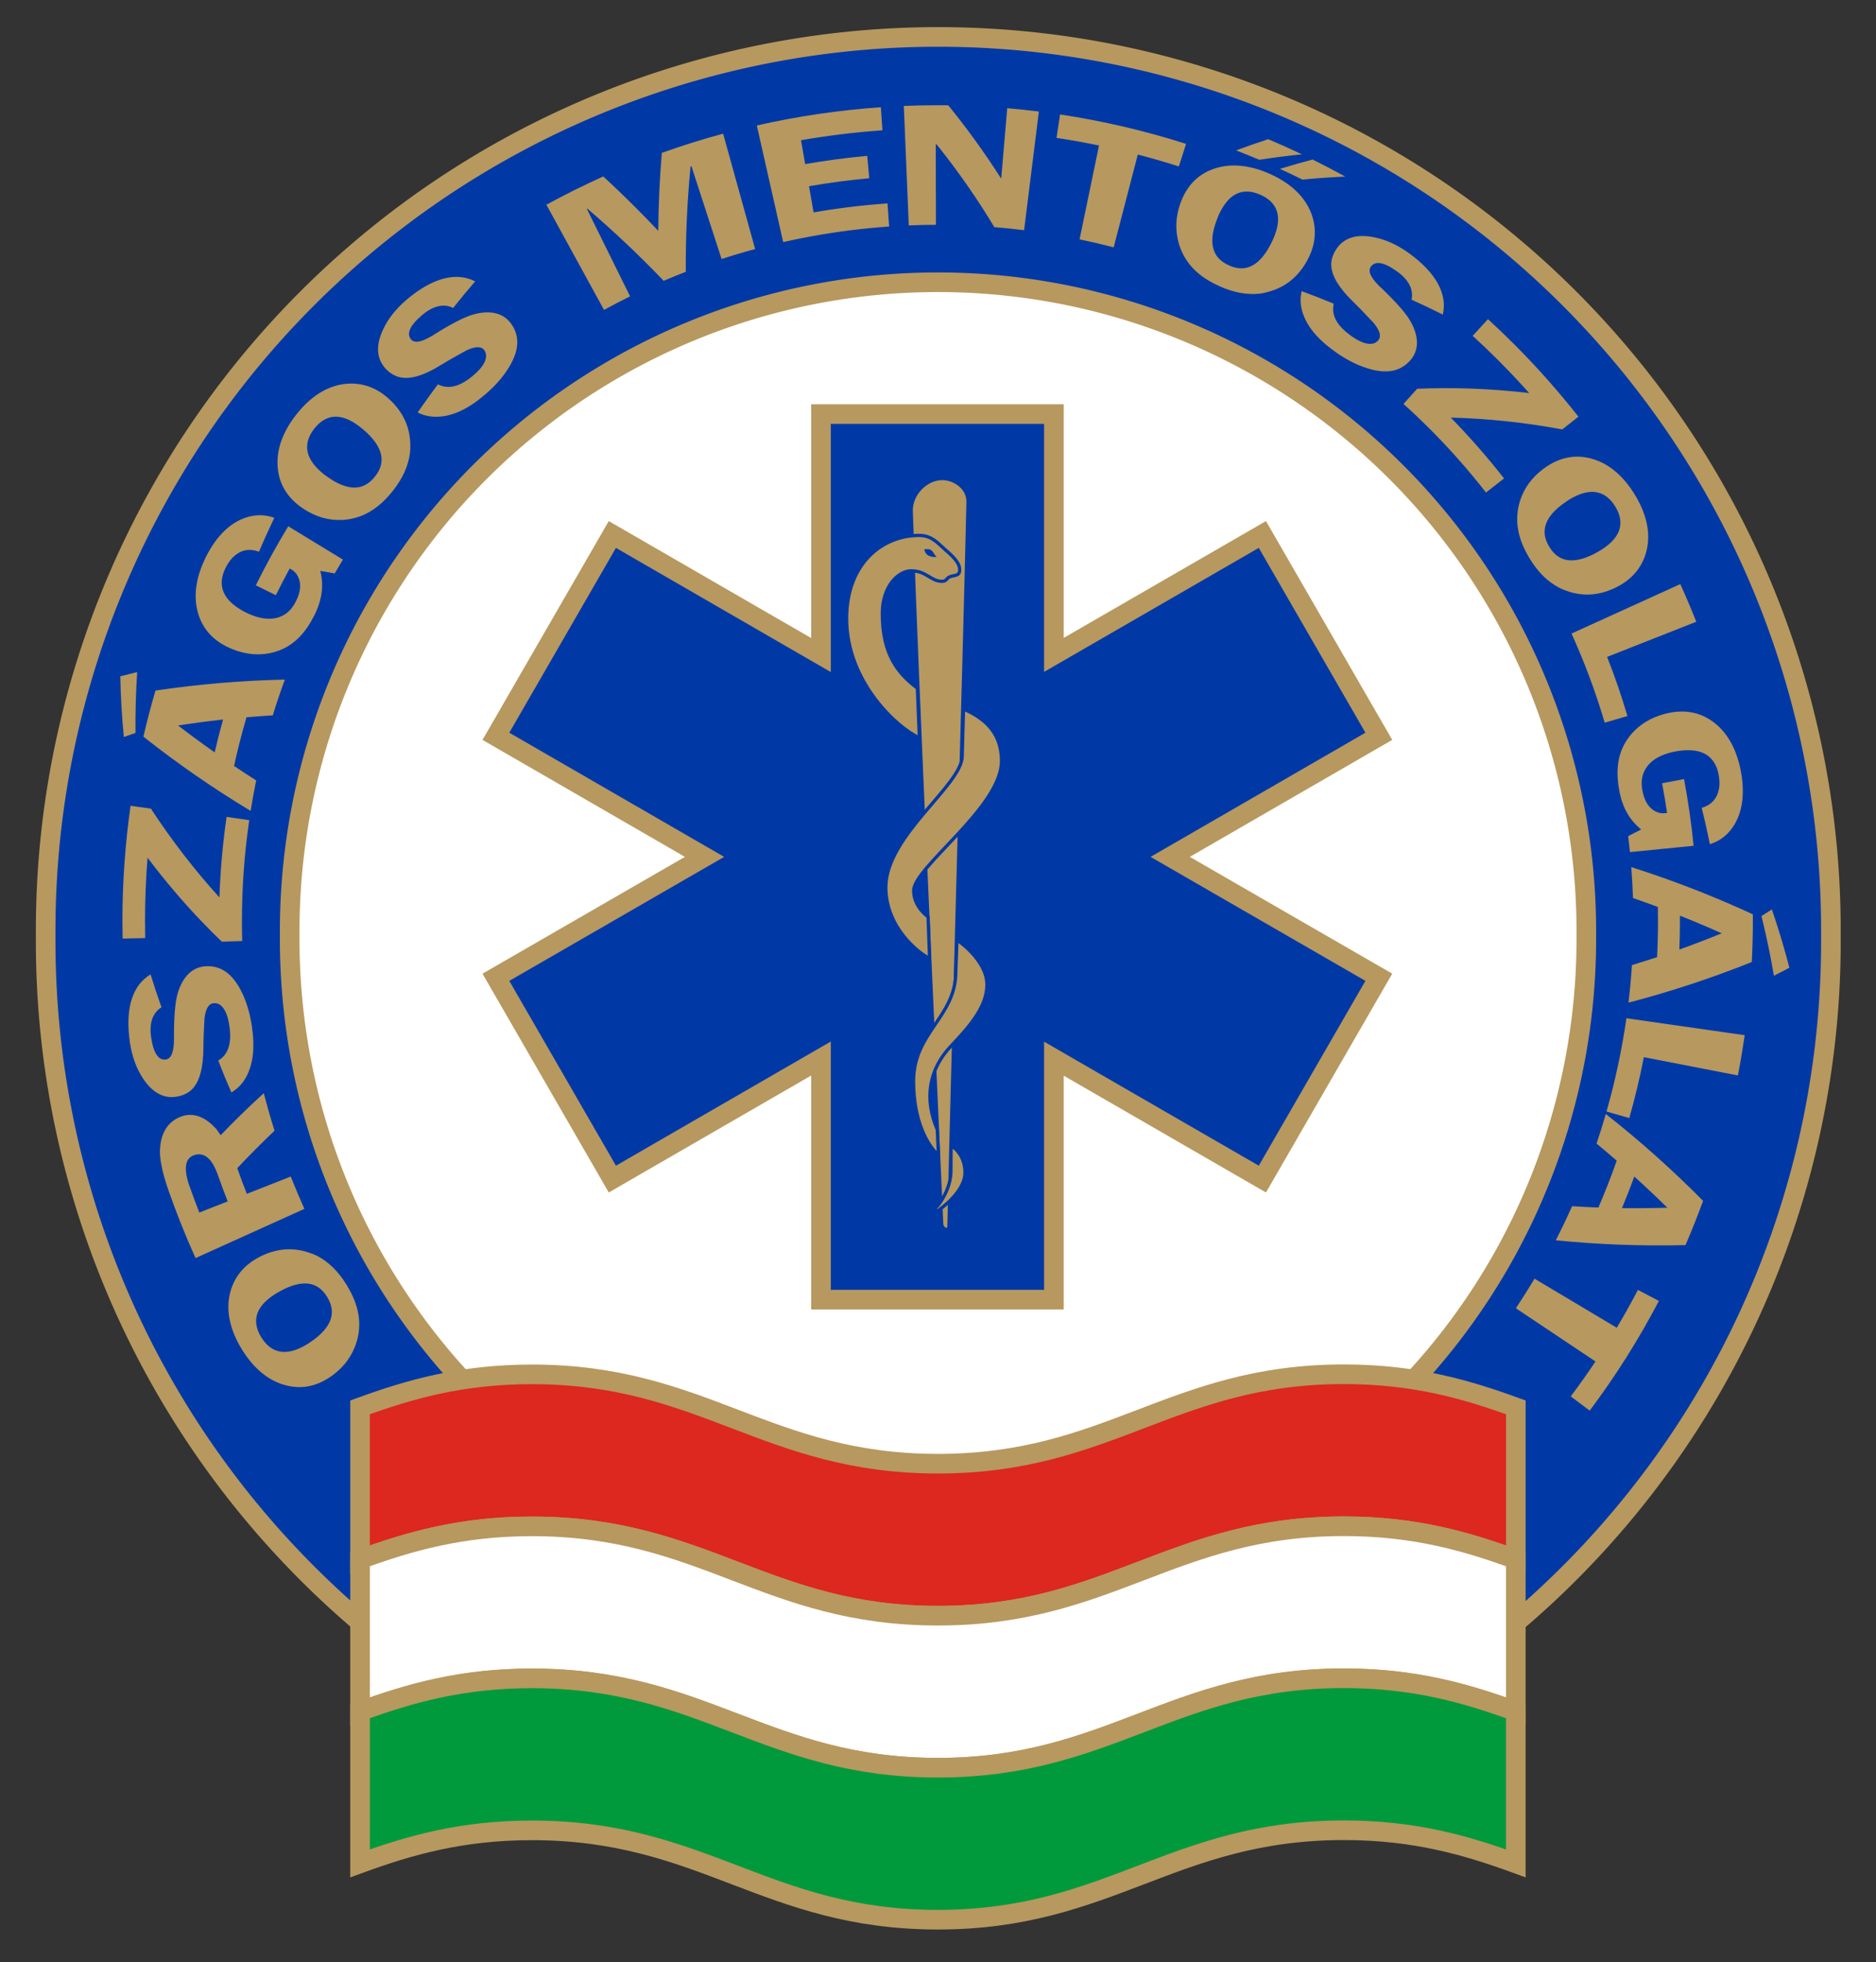
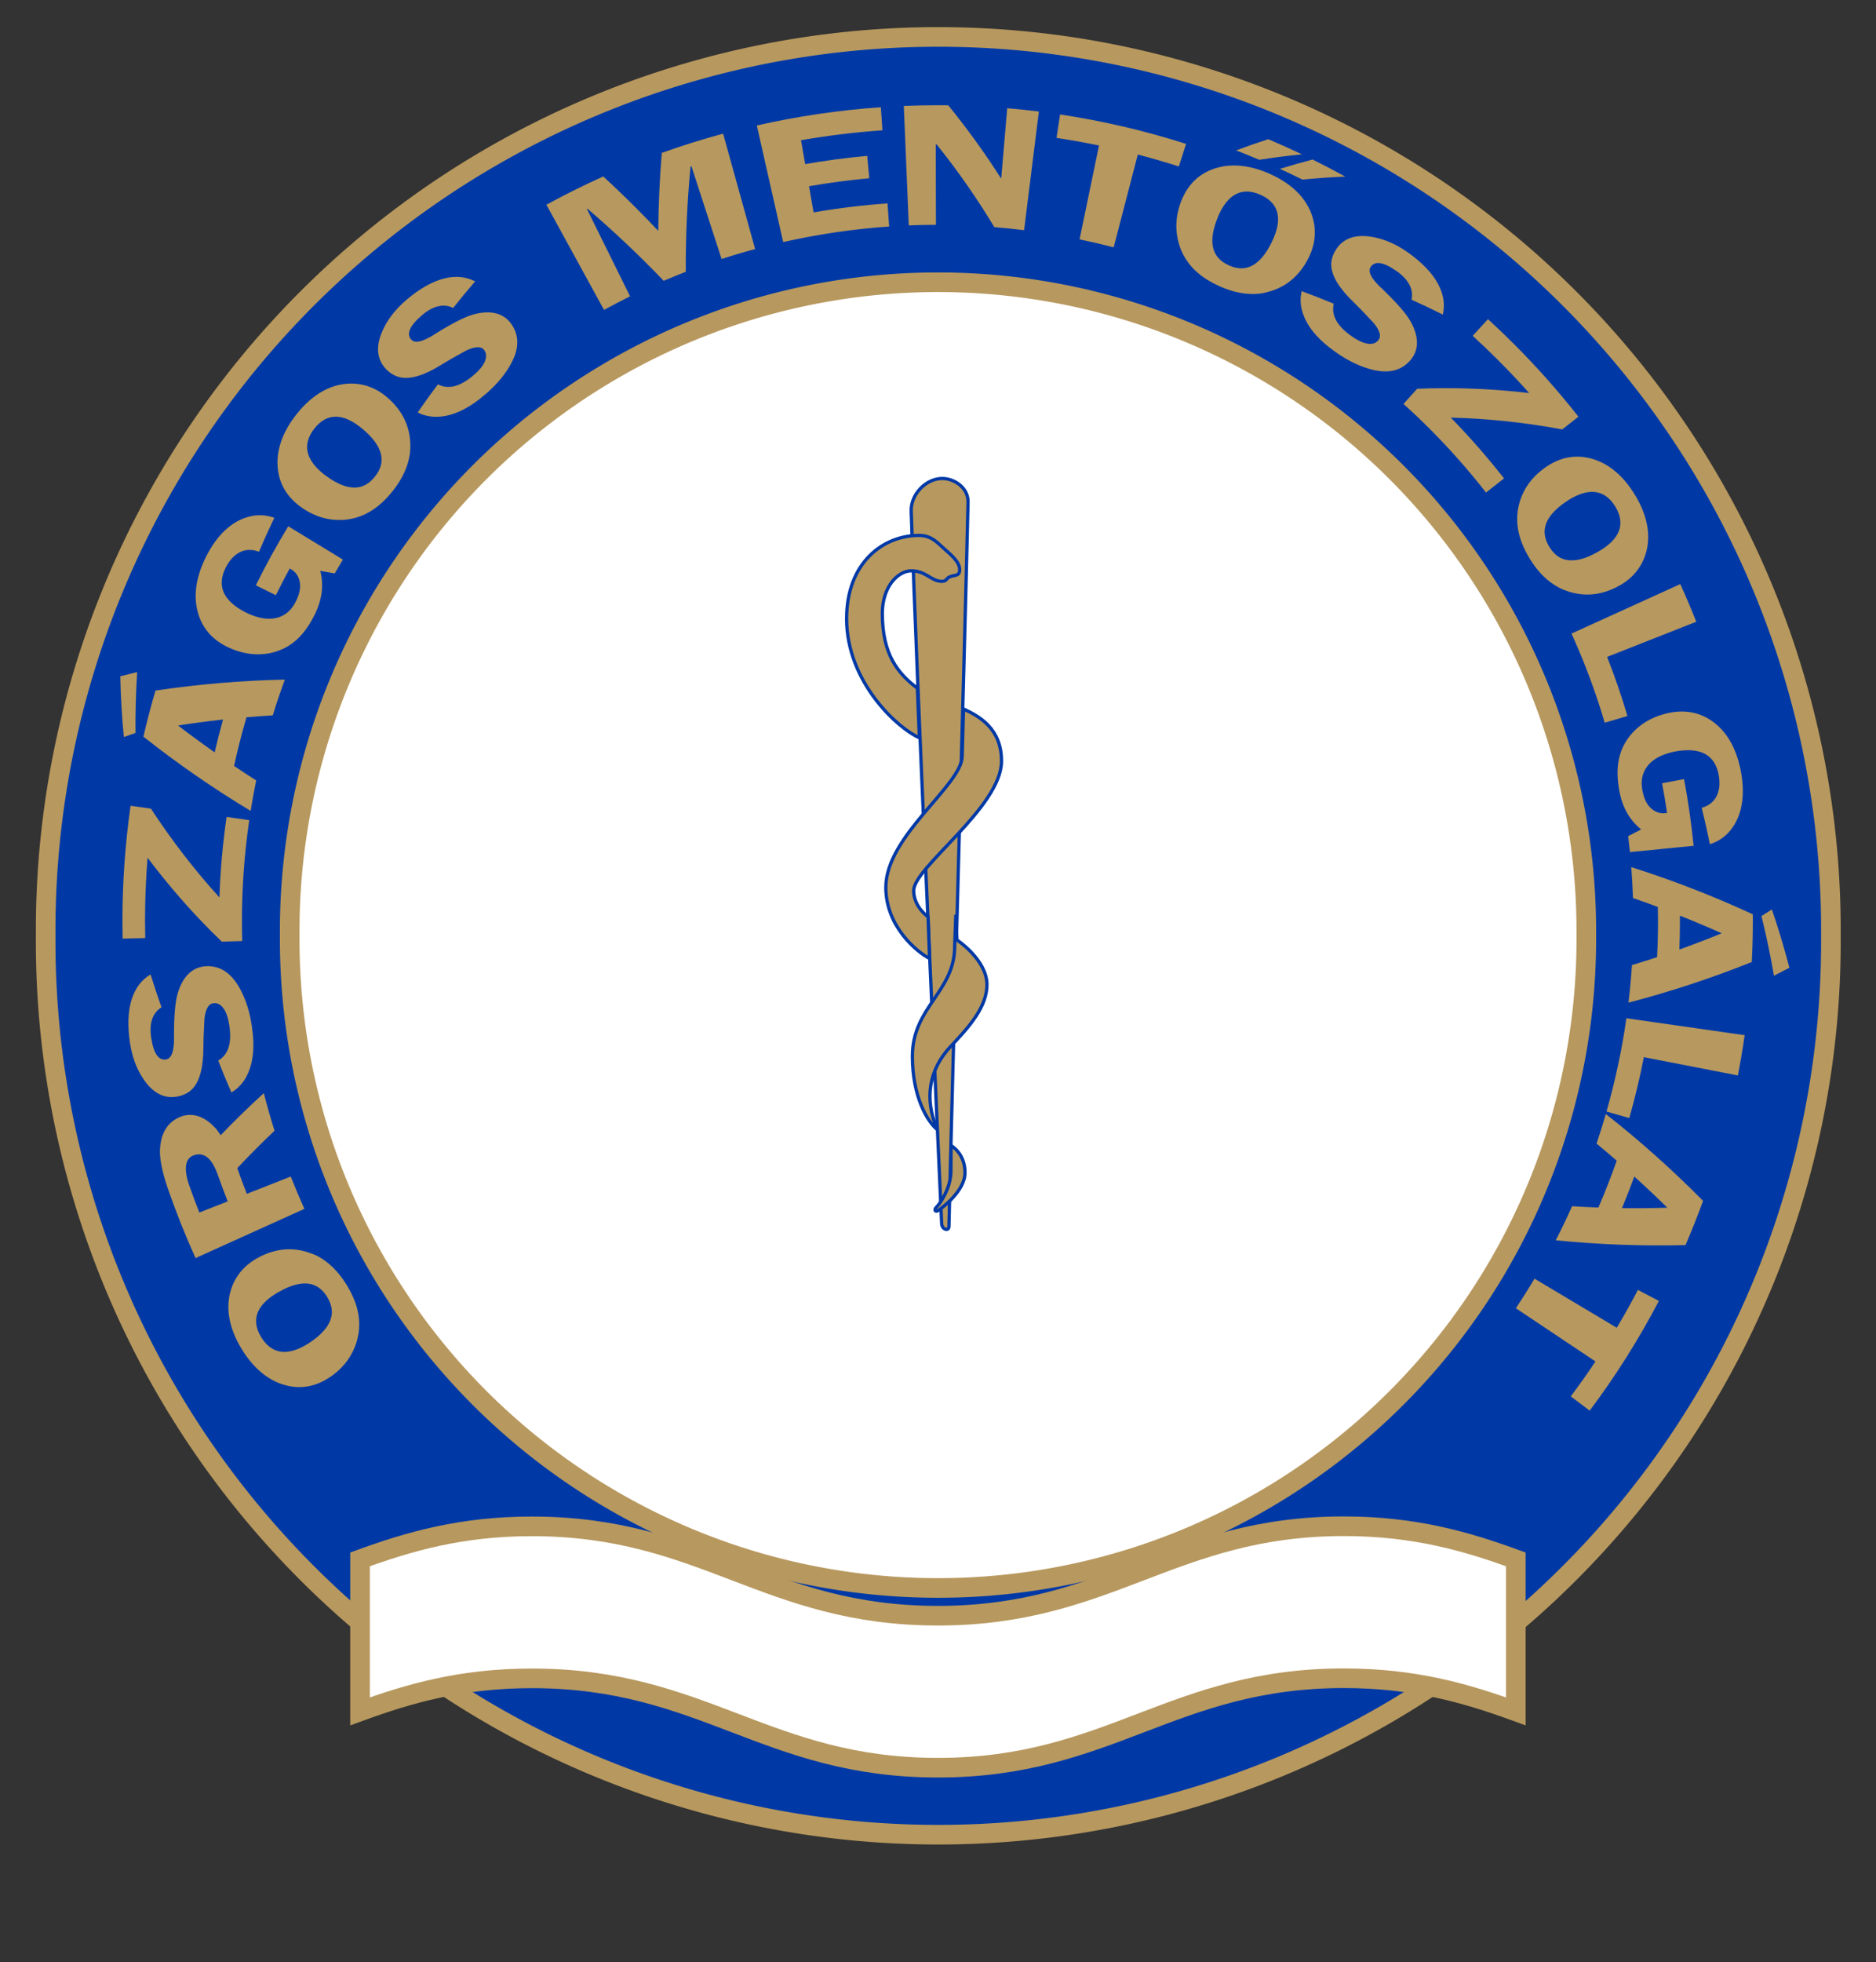
<svg xmlns="http://www.w3.org/2000/svg" id="svg2" height="300" width="287" version="1.1">
  <rect width="100%" height="100%" fill="#333333" stroke="none" />
  <g id="layer1" transform="translate(0 -752.36)">
    <g id="g1163" transform="translate(-1319.2 410.96)">
      <path id="path63" d="m401.43 305.22a244.29 244.29 0 1 1 -488.57 0 244.29 244.29 0 1 1 488.57 -6e-14z" transform="matrix(.559 0 0 .559 1374.9 313.86)" stroke="#b7985e" stroke-width="5.368" fill="#0039a6" />
      <path id="path65" d="m401.43 305.22a244.29 244.29 0 1 1 -488.57 0 244.29 244.29 0 1 1 488.57 -6e-14z" transform="matrix(.406 0 0 .406 1398.9 360.45)" stroke="#b7985e" stroke-width="7.386" fill="#fff" />
-       <path id="rect14795" d="m1444.8 404.71v36.843l-31.919-18.434-17.815 30.855 31.919 18.434-31.919 18.409 17.815 30.855 31.919-18.434v36.867h35.63v-36.843l31.894 18.409 17.815-30.855-31.919-18.409 31.919-18.434-17.815-30.855-31.894 18.409v-36.818h-35.63z" stroke="#b7985e" stroke-width="3" fill="#0039a6" />
      <path id="path2161" d="m1458.6 419.55c-0.086-2.583 2.254-4.992 4.755-4.992 1.789 0 3.992 1.361 3.94 3.63-0.626 27.415-2.291 83.031-2.921 110.71-0.019 0.837-1.073 0.466-1.111-0.393-1.223-27.449-3.742-81.176-4.663-108.95z" fill-rule="evenodd" stroke="#0039a6" stroke-width=".5" fill="#b7985e" />
      <path id="path4102" d="m1459.8 423.26c1.984 0 2.875 1.206 4.102 2.268 1.186 1.025 2.115 1.963 2.115 2.972 0 1.06-0.778 0.742-1.603 1.132-0.434 0.205-0.396 0.648-1.105 0.648-1.705 0-2.384-1.605-4.713-1.605-1.919 0-4.412 2.3-4.412 6.518 0 6.371 2.457 9.226 5.365 11.432l0.301 7.571c-3.109-1.304-11.131-8.373-11.131-18.201 0-8.553 5.553-12.735 11.081-12.735z" fill-rule="evenodd" stroke="#0039a6" stroke-width=".5" fill="#b7985e" />
-       <path id="path5075" fill-rule="evenodd" fill="#0039a6" d="m1460.6 425.39c1.418-0.225 1.276 0.627 1.905 1.178-1.456 0.043-1.778-0.567-1.905-1.178z" />
      <path id="path8971" d="m1466.6 449.79-0.201 7.22c0 4.414-11.682 12.158-11.682 20.056 0 6.082 4.889 9.978 6.694 10.88l-0.226-6.368s-2.206-1.488-2.206-4.011c0-3.571 13.437-12.767 13.437-19.805 0-4.99-3.409-6.852-5.816-7.972z" fill-rule="evenodd" stroke="#0039a6" stroke-width=".5" fill="#b7985e" />
-       <path id="path11880" d="m1465.6 485.11s4.588 3.033 4.588 6.844c0 3.26-2.5 6.242-5.453 9.327-3.45 3.603-4.179 8.113-2.143 12.835l0.175 3.861c-1.479-1.203-3.811-4.962-3.811-11.231 0-7.546 6.468-9.817 6.468-16.772l0.175-4.864z" fill-rule="evenodd" stroke="#0039a6" stroke-width=".5" fill="#b7985e" />
+       <path id="path11880" d="m1465.6 485.11s4.588 3.033 4.588 6.844c0 3.26-2.5 6.242-5.453 9.327-3.45 3.603-4.179 8.113-2.143 12.835c-1.479-1.203-3.811-4.962-3.811-11.231 0-7.546 6.468-9.817 6.468-16.772l0.175-4.864z" fill-rule="evenodd" stroke="#0039a6" stroke-width=".5" fill="#b7985e" />
      <path id="path12851" d="m1464.7 516.55s2.131 1.147 2.131 4.136c0 2.814-3.524 5.385-4.061 5.766-0.52 0.369-0.72-0.112-0.301-0.501 0.433-0.402 2.206-2.779 2.206-5.515l0.025-3.886z" fill-rule="evenodd" stroke="#0039a6" stroke-width=".5" fill="#b7985e" />
-       <path id="path108" d="m1524.8 551.51c-26.281 0.001-35.835 13.677-62.11 13.677-26.281-0.001-35.831-13.661-62.11-13.66-10.832 0.001-18.811 2.32-26.3 5.049v23.239c7.489-2.729 15.468-5.048 26.3-5.049 26.279-0.001 35.829 13.659 62.11 13.66 26.276 0 35.829-13.677 62.11-13.677 10.833 0 18.81 2.337 26.3 5.066v-23.239c-7.49-2.73-15.467-5.066-26.3-5.066z" stroke="#b7985e" stroke-width="3" fill="#dc281e" />
      <path id="path113" d="m1524.8 574.75c-26.281 0.001-35.835 13.677-62.11 13.677-26.281-0.001-35.831-13.661-62.11-13.66-10.832 0.001-18.811 2.32-26.3 5.049v23.239c7.489-2.729 15.468-5.048 26.3-5.049 26.279-0.001 35.829 13.659 62.11 13.66 26.276 0 35.829-13.677 62.11-13.677 10.833 0 18.81 2.337 26.3 5.066v-23.239c-7.49-2.73-15.467-5.066-26.3-5.066z" stroke="#b7985e" stroke-width="3" fill="#fff" />
-       <path id="path115" d="m1524.8 597.99c-26.281 0.001-35.835 13.677-62.11 13.677-26.281-0.001-35.831-13.661-62.11-13.66-10.832 0.001-18.811 2.32-26.3 5.049v23.239c7.489-2.729 15.468-5.048 26.3-5.049 26.279-0.001 35.829 13.659 62.11 13.66 26.276 0 35.829-13.677 62.11-13.677 10.833 0 18.81 2.337 26.3 5.066v-23.239c-7.49-2.73-15.467-5.066-26.3-5.066z" stroke="#b7985e" stroke-width="3" fill="#009a3d" />
      <path id="path261" fill="#b7985e" d="m1337.6 444.8c0.066 3.131 0.25 6.226 0.545 9.279 0.595-0.209 1.19-0.413 1.785-0.614-0.031-3.078 0.054-6.183 0.258-9.307-0.863 0.206-1.726 0.419-2.588 0.642zm255.35 44.56c-0.63-2.424-1.328-4.81-2.092-7.155-0.192-0.588-0.389-1.174-0.589-1.757-0.53 0.342-1.061 0.679-1.593 1.012 0.062 0.248 0.123 0.496 0.184 0.745 0.667 2.753 1.242 5.548 1.722 8.38 0.792-0.4 1.582-0.808 2.369-1.224zm-79.726-126.68c-0.029 0.009-0.058 0.019-0.088 0.028-1.633 0.532-3.24 1.095-4.823 1.689 1.176 0.455 2.345 0.929 3.508 1.42 0.011 0.005 0.022 0.01 0.034 0.014 2.143-0.336 4.317-0.615 6.517-0.834-1.698-0.81-3.415-1.582-5.149-2.317zm6.784 3.111c-1.689 0.443-3.355 0.919-4.998 1.429 1.158 0.528 2.307 1.075 3.448 1.638 2.158-0.212 4.343-0.365 6.551-0.458-1.648-0.905-3.315-1.775-5.002-2.608zm-163.82 181.89c1.738 2.837 3.89 4.64 6.296 5.397 2.743 0.865 5.315 0.306 7.701-1.487 1.775-1.335 2.917-2.989 3.539-4.914 0.452-1.448 0.55-2.89 0.3-4.349-0.25-1.459-0.85-2.936-1.796-4.479-1.23-2.006-2.699-3.473-4.449-4.404-0.364-0.189-0.727-0.33-1.116-0.459-2.456-0.892-4.979-0.787-7.592 0.5-2.007 0.989-3.459 2.435-4.285 4.403-0.593 1.448-0.785 3.008-0.556 4.653s0.877 3.375 1.958 5.14zm-17.106-46.852c0.327 2.148 1.012 3.977 1.994 5.449 1.536 2.341 3.388 3.211 5.464 2.729 0.588-0.137 1.099-0.35 1.557-0.658 1.363-0.97 2.049-2.891 2.194-5.74 0.017-1.828 0.079-3.648 0.185-5.457 0.173-1.507 0.637-2.283 1.361-2.366 0.335-0.039 0.655 0.016 0.944 0.192 0.774 0.492 1.256 1.577 1.504 3.234 0.394 2.634-0.126 4.394-1.695 5.348 0.633 1.644 1.303 3.268 2.007 4.868 0.912-0.534 1.624-1.263 2.174-2.206 1.186-2.07 1.455-4.706 0.94-8.049-0.305-1.979-0.831-3.705-1.592-5.204-1.327-2.658-3.104-3.986-5.497-3.835-1.824 0.139-3.201 1.292-4.046 3.552-0.099 0.279-0.196 0.595-0.285 0.949-0.256 1.01-0.469 2.933-0.475 5.786-0.008 0.427 0.003 0.73 0.008 0.879-0.024 1.909-0.407 2.935-1.211 3.08-1.119 0.203-1.91-0.866-2.271-3.26-0.019-0.128-0.038-0.256-0.057-0.384-0.234-2.078 0.333-3.53 1.619-4.33-0.592-1.655-1.149-3.332-1.67-5.029-1.377 0.818-2.358 2.103-2.902 3.855-0.544 1.752-0.65 3.97-0.25 6.597zm11.616-74.257c-1.393 2.794-1.842 5.417-1.397 7.747 2.4112e-8 1.262e-7 4.8242e-8 2.5236e-7 7.2371e-8 3.7853e-7 0.037 0.192 0.08 0.383 0.129 0.571 0.729 2.815 2.622 4.723 5.49 5.827 1.907 0.734 3.745 0.894 5.507 0.557 1.028-0.199 1.963-0.552 2.811-1.06 1.667-1 2.996-2.594 4.097-4.828 0.054-0.109 0.108-0.218 0.162-0.327 0.995-2.162 1.241-4.261 0.704-6.372 0.737 0.122 1.472 0.25 2.205 0.382 0.41-0.709 0.828-1.414 1.254-2.114l-8.358-5.09c-1.787 2.933-3.443 5.945-4.963 9.025l3.062 1.511c0.678-1.374 1.384-2.735 2.118-4.08l0.183 0.1c0.499 0.272 0.864 0.662 1.1 1.159 0.513 1.07 0.395 2.301-0.324 3.74-0.441 0.883-0.976 1.54-1.657 1.985-1.466 0.943-3.328 0.944-5.583-0.063-0.568-0.254-1.098-0.539-1.576-0.861-1.242-0.812-2.035-1.729-2.366-2.756-0.33-1.027-0.198-2.165 0.409-3.386 0.283-0.57 0.609-1.067 0.98-1.476 1.195-1.272 2.595-1.589 4.136-1.002 0.738-1.746 1.521-3.477 2.346-5.193-1.28-0.459-2.584-0.518-3.905-0.166-2.583 0.678-4.861 2.748-6.567 6.171zm13.857-21.826c-2.062 2.609-3.012 5.246-2.895 7.765 0.131 2.872 1.536 5.097 4.037 6.725 1.861 1.212 3.792 1.741 5.817 1.662 3.035-0.148 5.56-1.634 7.81-4.482 1.463-1.852 2.317-3.72 2.586-5.686 0.052-0.407 0.076-0.817 0.063-1.227-0.012-2.615-0.984-4.946-3.095-6.954-1.623-1.543-3.482-2.405-5.615-2.5-3.13-0.113-6.143 1.452-8.707 4.697zm16.796-17.476c-1.651 1.414-2.843 2.963-3.574 4.575-1.104 2.387-0.958 4.327 0.311 5.8 6.768e-8 7.8617e-8 1.3539e-7 1.572e-7 2.031e-7 2.3579e-7 0.083 0.096 0.171 0.191 0.263 0.283 0.085 0.085 0.171 0.165 0.26 0.24 2.6149e-8 2.2277e-8 5.2299e-8 4.4554e-8 7.8448e-8 6.6832e-8 0.356 0.304 0.74 0.532 1.143 0.714 1.544 0.644 3.517 0.23 6.013-1.152 1.561-0.952 3.139-1.861 4.731-2.728 1.371-0.65 2.298-0.684 2.751-0.114 0.21 0.264 0.312 0.582 0.315 0.92-0.009 0.917-0.655 1.884-1.932 2.971-2.029 1.727-3.798 2.215-5.437 1.386-0.807 1.067-1.591 2.145-2.354 3.234-0.247 0.353-0.492 0.706-0.734 1.061 0.765 0.401 1.581 0.608 2.449 0.654 5.333e-8 2.7922e-9 1.0666e-7 5.5845e-9 1.5999e-7 8.3765e-9 0.195 0.01 0.392 0.012 0.592 0.007 2.382-0.086 4.761-1.248 7.328-3.453 1.52-1.305 2.709-2.665 3.581-4.106 0.779-1.268 1.21-2.444 1.272-3.554 0.062-1.11-0.245-2.154-0.943-3.129-1.084-1.475-2.793-2.031-5.158-1.552-0.289 0.063-0.609 0.149-0.956 0.26-0.993 0.317-2.739 1.154-5.164 2.658-0.367 0.219-0.596 0.369-0.72 0.453-1.635 0.988-2.729 1.226-3.278 0.62-0.763-0.843-0.252-2.1 1.591-3.672 0.098-0.084 0.197-0.168 0.296-0.252 1.641-1.297 3.173-1.583 4.533-0.914 1.085-1.372 2.205-2.726 3.361-4.06-1.423-0.735-3.033-0.889-4.807-0.425s-3.713 1.546-5.732 3.275zm132.12-19.282c-0.759-0.338-1.503-0.609-2.23-0.814-1.46e-7 -4.0993e-8 -2.9201e-7 -8.1992e-8 -4.3802e-7 -1.2299e-7 -2.187-0.614-4.208-0.626-6.018-0.072-2.751 0.84-4.555 2.754-5.51 5.582-0.71 2.104-0.716 4.115-0.138 6.055 0.72 2.336 2.184 4.135 4.443 5.511 1.4066e-7 8.5644e-8 2.8132e-7 1.7129e-7 4.2197e-7 2.5693e-7 0.548 0.333 1.143 0.641 1.788 0.929 2.151 0.958 4.192 1.336 6.163 1.113 0.407-0.05 0.786-0.14 1.181-0.253 2.531-0.654 4.552-2.17 5.979-4.71 1.096-1.952 1.476-3.966 1.043-6.057-0.661-3.062-2.918-5.598-6.7-7.285zm21.099 11.995c-1.776-1.252-3.571-2.026-5.313-2.337-2.753-0.514-4.664 0.22-5.755 2.052-0.309 0.519-0.509 1.036-0.604 1.579-0.245 1.655 0.666 3.48 2.621 5.56 1.307 1.28 2.577 2.585 3.81 3.915 0.968 1.169 1.207 2.042 0.766 2.622-0.204 0.269-0.465 0.462-0.793 0.549-0.891 0.217-2.009-0.187-3.377-1.157-2.174-1.541-3.083-3.136-2.684-4.929-1.625-0.683-3.259-1.324-4.901-1.924-0.246 1.028-0.214 2.046 0.085 3.096 0.671 2.289 2.384 4.31 5.154 6.255 1.64 1.152 3.252 1.97 4.863 2.46 1.42 0.443 2.672 0.574 3.768 0.365s2.038-0.759 2.811-1.676c1.162-1.414 1.281-3.207 0.234-5.382-0.133-0.265-0.294-0.553-0.487-0.863-0.552-0.885-1.792-2.37-3.847-4.351-0.302-0.301-0.528-0.504-0.64-0.603-1.361-1.341-1.836-2.327-1.384-3.008 0.629-0.947 1.949-0.778 3.926 0.621 0.106 0.075 0.211 0.15 0.317 0.225 1.661 1.27 2.316 2.685 2.002 4.168 1.605 0.719 3.201 1.478 4.786 2.276 0.362-1.56 0.115-3.158-0.772-4.764-0.887-1.605-2.413-3.218-4.585-4.748 3e-12 2.2e-12 6e-12 4.1e-12 1e-11 6.3e-12zm34.728 37.036c-1.737-2.836-3.885-4.638-6.288-5.397-2.741-0.868-5.314-0.318-7.705 1.468-1.78 1.329-2.943 2.959-3.567 4.887-0.454 1.45-0.549 2.901-0.295 4.371 0.254 1.47 0.859 2.958 1.807 4.504 1.233 2.012 2.691 3.457 4.443 4.387 0.364 0.189 0.74 0.353 1.129 0.482 2.458 0.891 4.981 0.785 7.594-0.503 2.008-0.99 3.46-2.436 4.285-4.405 0.593-1.449 0.784-3.01 0.555-4.655s-0.877-3.376-1.958-5.139zm16.238 42.359c-0.614-3.321-1.987-5.816-3.984-7.406-2.273-1.811-4.931-2.203-7.888-1.366-1.966 0.557-3.533 1.532-4.74 2.859-1.042 1.152-1.715 2.453-2.038 3.92-0.323 1.468-0.296 3.102 0.054 4.95 0.023 0.12 0.045 0.239 0.067 0.359 0.505 2.329 1.571 4.157 3.271 5.52-0.662 0.346-1.326 0.686-1.991 1.022 0.099 0.814 0.189 1.629 0.27 2.444l9.739-0.964c-0.338-3.418-0.827-6.822-1.464-10.197l-3.355 0.634c0.284 1.507 0.538 3.019 0.762 4.537l-0.206 0.03c-0.563 0.083-1.088-0.009-1.576-0.265-1.053-0.547-1.7-1.603-1.99-3.185-0.179-0.972-0.146-1.82 0.131-2.585 0.604-1.636 2.093-2.756 4.5-3.306 0.606-0.138 1.201-0.228 1.778-0.258 1.481-0.097 2.666 0.159 3.547 0.782 0.881 0.623 1.459 1.611 1.708 2.951 0.116 0.626 0.154 1.218 0.104 1.768-0.19 1.735-1.117 2.83-2.702 3.288 0.46 1.839 0.877 3.693 1.25 5.56 1.299-0.404 2.376-1.142 3.219-2.217 1.656-2.096 2.229-5.119 1.535-8.878zm-236.42 74.374 16.652-7.527c-0.736-1.629-1.431-3.276-2.086-4.941l-6.722 2.644c-0.511-1.299-0.998-2.608-1.462-3.925 1.857-1.976 3.759-3.885 5.703-5.726-0.6-1.897-1.147-3.811-1.641-5.738-2.255 2.046-4.456 4.189-6.598 6.424-0.224-0.315-0.447-0.631-0.669-0.949-0.253-0.25-0.505-0.502-0.756-0.755-1.369-1.199-2.789-1.649-4.285-1.262-0.292 0.076-0.587 0.196-0.877 0.349-1.476 0.748-2.373 2.11-2.639 4.075-0.031 0.279-0.055 0.537-0.067 0.811-0.042 1.366 0.342 3.394 1.252 6.008 1.24 3.564 2.64 7.072 4.195 10.511zm-11.154-48.85 3.455-0.077c-0.019-0.873-0.029-1.747-0.03-2.62-0-3.227 0.129-6.453 0.385-9.669 2.597 3.444 5.339 6.671 8.201 9.669 1.038 1.086 2.092 2.142 3.161 3.166l3.121-0.093c-0.03-1.024-0.044-2.049-0.043-3.073 0-5.149 0.375-10.303 1.116-15.404l-3.462-0.504c-0.593 4.081-0.959 8.196-1.094 12.316-3.747-4.121-7.263-8.658-10.484-13.578l-3.113-0.442c-0.828 5.831-1.246 11.72-1.246 17.611 0 0.899 0.011 1.798 0.031 2.697zm3.179-30.87c5.29 4.174 10.773 7.961 16.404 11.347 0.248-1.559 0.53-3.112 0.847-4.658-1.135-0.722-2.263-1.459-3.384-2.213 0.548-2.503 1.182-4.987 1.902-7.445 1.342-0.114 2.683-0.211 4.022-0.291 0.566-1.839 1.181-3.662 1.847-5.465-6.545 0.135-13.156 0.693-19.793 1.674-0.684 2.332-1.299 4.683-1.845 7.05zm61.68-81.277 8.787 16.03c1.314-0.72 2.643-1.413 3.985-2.076l-6.606-13.364c0.027-0.013 0.053-0.026 0.08-0.04 4.105 3.516 8 7.198 11.669 11.032 0.161-0.069 0.323-0.138 0.484-0.206 0.958-0.406 1.923-0.798 2.894-1.175-0.03-5.319 0.212-10.686 0.728-16.082 0.047-0.015 0.094-0.031 0.142-0.046l4.611 14.175c1.697-0.552 3.408-1.061 5.132-1.526l-4.9-17.64c-3.163 0.855-6.294 1.835-9.381 2.939-0.33 3.994-0.51 7.97-0.54 11.92-1.139-1.208-2.298-2.403-3.48-3.583-1.607-1.605-3.252-3.183-4.936-4.733-2.991 1.344-5.928 2.806-8.801 4.381zm32.16-12.171 4.034 17.83c5.33-1.205 10.758-2.003 16.211-2.383l-0.246-3.531c-3.792 0.264-7.571 0.724-11.315 1.376l-0.697-4c3.054-0.532 6.13-0.94 9.217-1.224l-0.314-3.421c-3.179 0.292-6.347 0.712-9.492 1.26l-0.636-3.651c4.123-0.718 8.283-1.224 12.459-1.515l-0.246-3.531c-6.384 0.445-12.733 1.378-18.974 2.791zm22.49-2.986 0.758 18.266c1.385-0.057 2.77-0.088 4.155-0.091l-0.03-12.285c0.049-0 0.097-0 0.146-0 0.049 0.061 0.097 0.121 0.146 0.182 3.222 4.034 6.114 8.2 8.671 12.456 1.521 0.124 3.039 0.28 4.554 0.469l2.26-18.142c-1.61-0.201-3.224-0.37-4.841-0.508l-0.914 10.705c-0.019-0.002-0.037-0.003-0.056-0.005-2.422-3.8-5.106-7.524-8.051-11.144-0.541-0.007-1.082-0.011-1.623-0.011-1.726-0-3.451 0.036-5.174 0.107zm23.905 1.302-0.542 3.582c2.175 0.329 4.342 0.717 6.497 1.163l-2.972 14.353c1.75 0.362 3.491 0.768 5.219 1.217l3.688-14.185c2.11 0.549 4.206 1.155 6.284 1.817l1.1-3.451c-6.295-2.007-12.746-3.509-19.274-4.496zm65.461 31.297-2.333 2.55c1.322 1.21 2.617 2.448 3.885 3.716 1.632 1.632 3.217 3.311 4.753 5.033-3.064-0.36-6.099-0.589-9.095-0.69-2.713-0.092-5.395-0.08-8.039 0.033l-2.091 2.32c1.363 1.228 2.693 2.492 3.99 3.788 3.07 3.07 5.954 6.331 8.63 9.756l2.756-2.154c-2.539-3.249-5.26-6.357-8.144-9.3 5.567 0.137 11.277 0.731 17.058 1.804l2.471-1.944c-3.058-3.886-6.346-7.591-9.844-11.089-1.304-1.303-2.636-2.578-3.995-3.822zm29.425 40.509-16.644 7.56c0.378 0.834 0.746 1.672 1.102 2.515 1.534 3.622 2.862 7.337 3.979 11.117l3.474-1.027c-0.903-3.057-1.94-6.073-3.107-9.035l13.637-5.373c-0.37-0.939-0.751-1.874-1.145-2.804-0.419-0.99-0.851-1.975-1.296-2.953zm11.095 50.488c-6.117-2.829-12.33-5.235-18.596-7.217 0.122 1.573 0.209 3.149 0.261 4.726 1.271 0.438 2.54 0.892 3.806 1.364 0.014 0.713 0.021 1.426 0.021 2.139 0.001 1.845-0.046 3.69-0.141 5.534-1.279 0.421-2.561 0.825-3.844 1.212-0.124 1.918-0.302 3.834-0.531 5.744 6.334-1.651 12.636-3.718 18.865-6.21 0.108-2.091 0.163-4.185 0.164-6.281 0-0.337-0.001-0.675-0.004-1.012zm-1.248 18.477-18.091-2.59c-0.689 4.812-1.71 9.583-3.045 14.265l3.483 0.994c0.876-3.07 1.62-6.177 2.229-9.309l14.385 2.797c0.397-2.043 0.743-4.096 1.038-6.157zm-6.363 25.33c-4.738-4.789-9.712-9.221-14.881-13.277-0.439 1.517-0.911 3.025-1.415 4.522 1.037 0.856 2.065 1.727 3.085 2.612-0.851 2.419-1.786 4.808-2.801 7.162-1.346-0.05-2.688-0.116-4.027-0.199-0.786 1.759-1.619 3.497-2.498 5.209 6.512 0.651 13.141 0.899 19.846 0.737 0.962-2.229 1.859-4.485 2.691-6.766zm-6.761 15.3-3.207-1.681c-1.026 1.957-2.105 3.886-3.237 5.784l-12.583-7.504c-0.913 1.531-1.865 3.038-2.855 4.519l12.184 8.139c-1.211 1.814-2.473 3.595-3.784 5.34l2.896 2.177c3.98-5.301 7.516-10.917 10.586-16.773zm-213.82 5.556c-0.825-1.346-0.997-2.624-0.531-3.792 0.466-1.168 1.57-2.224 3.29-3.187 1.72-0.963 3.189-1.359 4.403-1.222 1.214 0.138 2.172 0.81 2.916 2.023 0.756 1.232 0.927 2.402 0.501 3.554s-1.448 2.287-3.093 3.389l-0.398 0.266c-1.538 0.943-2.9 1.343-4.088 1.175-1.188-0.168-2.202-0.906-3-2.208zm8.131-138.94c0.978-1.238 2.119-1.842 3.377-1.808 1.257 0.034 2.631 0.706 4.13 1.988s2.379 2.525 2.669 3.713c0.29 1.188-0.011 2.321-0.895 3.44-0.898 1.137-1.939 1.702-3.169 1.7-1.23-0.002-2.648-0.571-4.25-1.738l-0.387-0.282c-1.415-1.121-2.26-2.262-2.511-3.435-0.251-1.173 0.091-2.379 1.038-3.577zm144.75-35.732c1.442 0.643 2.308 1.6 2.585 2.827 0.277 1.227-0.036 2.723-0.91 4.491s-1.861 2.927-2.941 3.501c-1.079 0.574-2.25 0.562-3.55-0.018-0.735-0.327-1.308-0.74-1.726-1.248-1.082-1.319-1.125-3.29-0.066-5.947l0.177-0.445c1.041-2.334 2.414-3.572 4.138-3.654 0.71-0.034 1.478 0.129 2.293 0.493zm54.269 47.663c0.825 1.346 0.997 2.625 0.531 3.793s-1.57 2.225-3.291 3.189c-1.72 0.964-3.191 1.361-4.405 1.223-1.215-0.138-2.174-0.811-2.919-2.026-0.757-1.235-0.928-2.407-0.502-3.561s1.45-2.288 3.098-3.389l0.398-0.266c1.54-0.941 2.903-1.341 4.091-1.171 1.188 0.169 2.201 0.906 2.999 2.209zm-216.62 107.94c-0.538-1.369-1.052-2.747-1.541-4.134-0.457-1.323-0.608-2.381-0.474-3.159 0.134-0.777 0.554-1.272 1.248-1.491 0.779-0.245 1.467-0.102 2.066 0.417 0.599 0.519 1.109 1.413 1.557 2.682 0.471 1.335 0.965 2.661 1.483 3.977zm-3.254-74.464c2.297-0.355 4.592-0.66 6.883-0.915-0.467 1.665-0.895 3.34-1.285 5.024-1.887-1.325-3.754-2.695-5.598-4.109zm236.16 31.768c-2.152 0.879-4.314 1.708-6.483 2.486 0.057-1.456 0.086-2.913 0.085-4.37-9.2319e-7 -0.27-0.001-0.54-0.003-0.81 0.67 0.265 1.339 0.535 2.006 0.81 1.47 0.604 2.935 1.233 4.394 1.885zm-8.322 41.956c-2.323 0.071-4.638 0.094-6.943 0.068 0.666-1.596 1.297-3.207 1.891-4.831 1.71 1.546 3.395 3.134 5.052 4.763z" />
    </g>
  </g>
</svg>